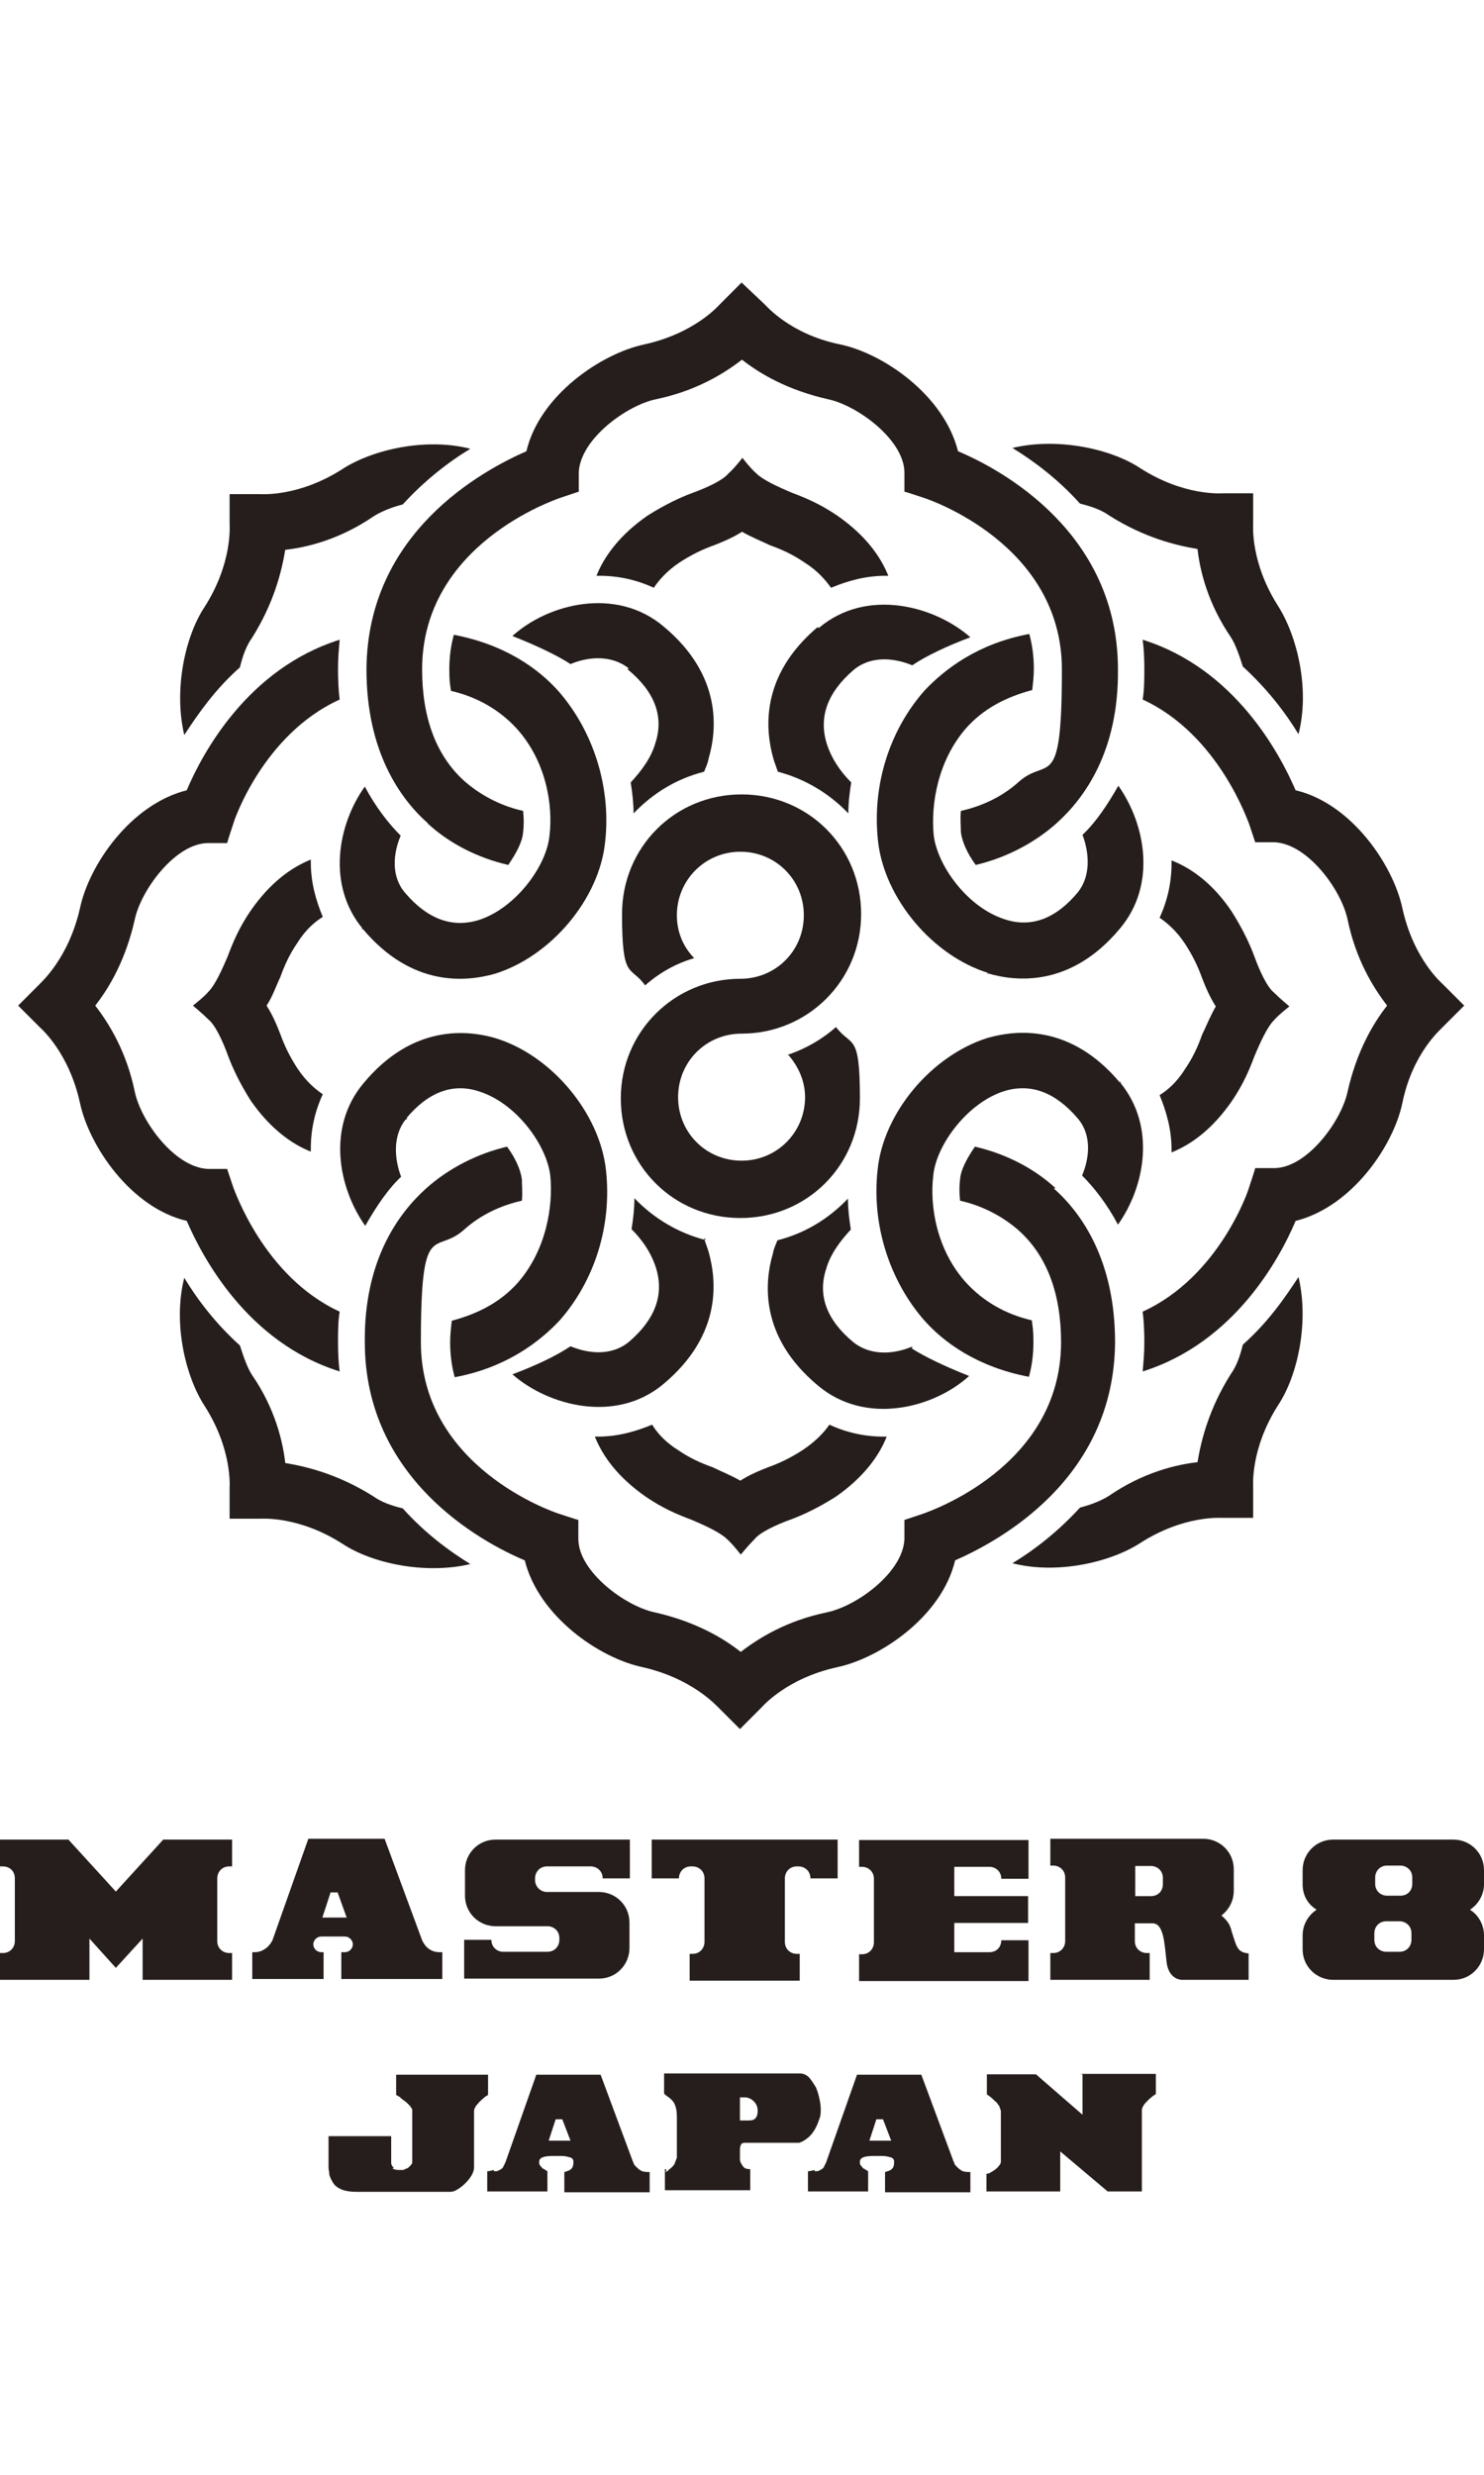
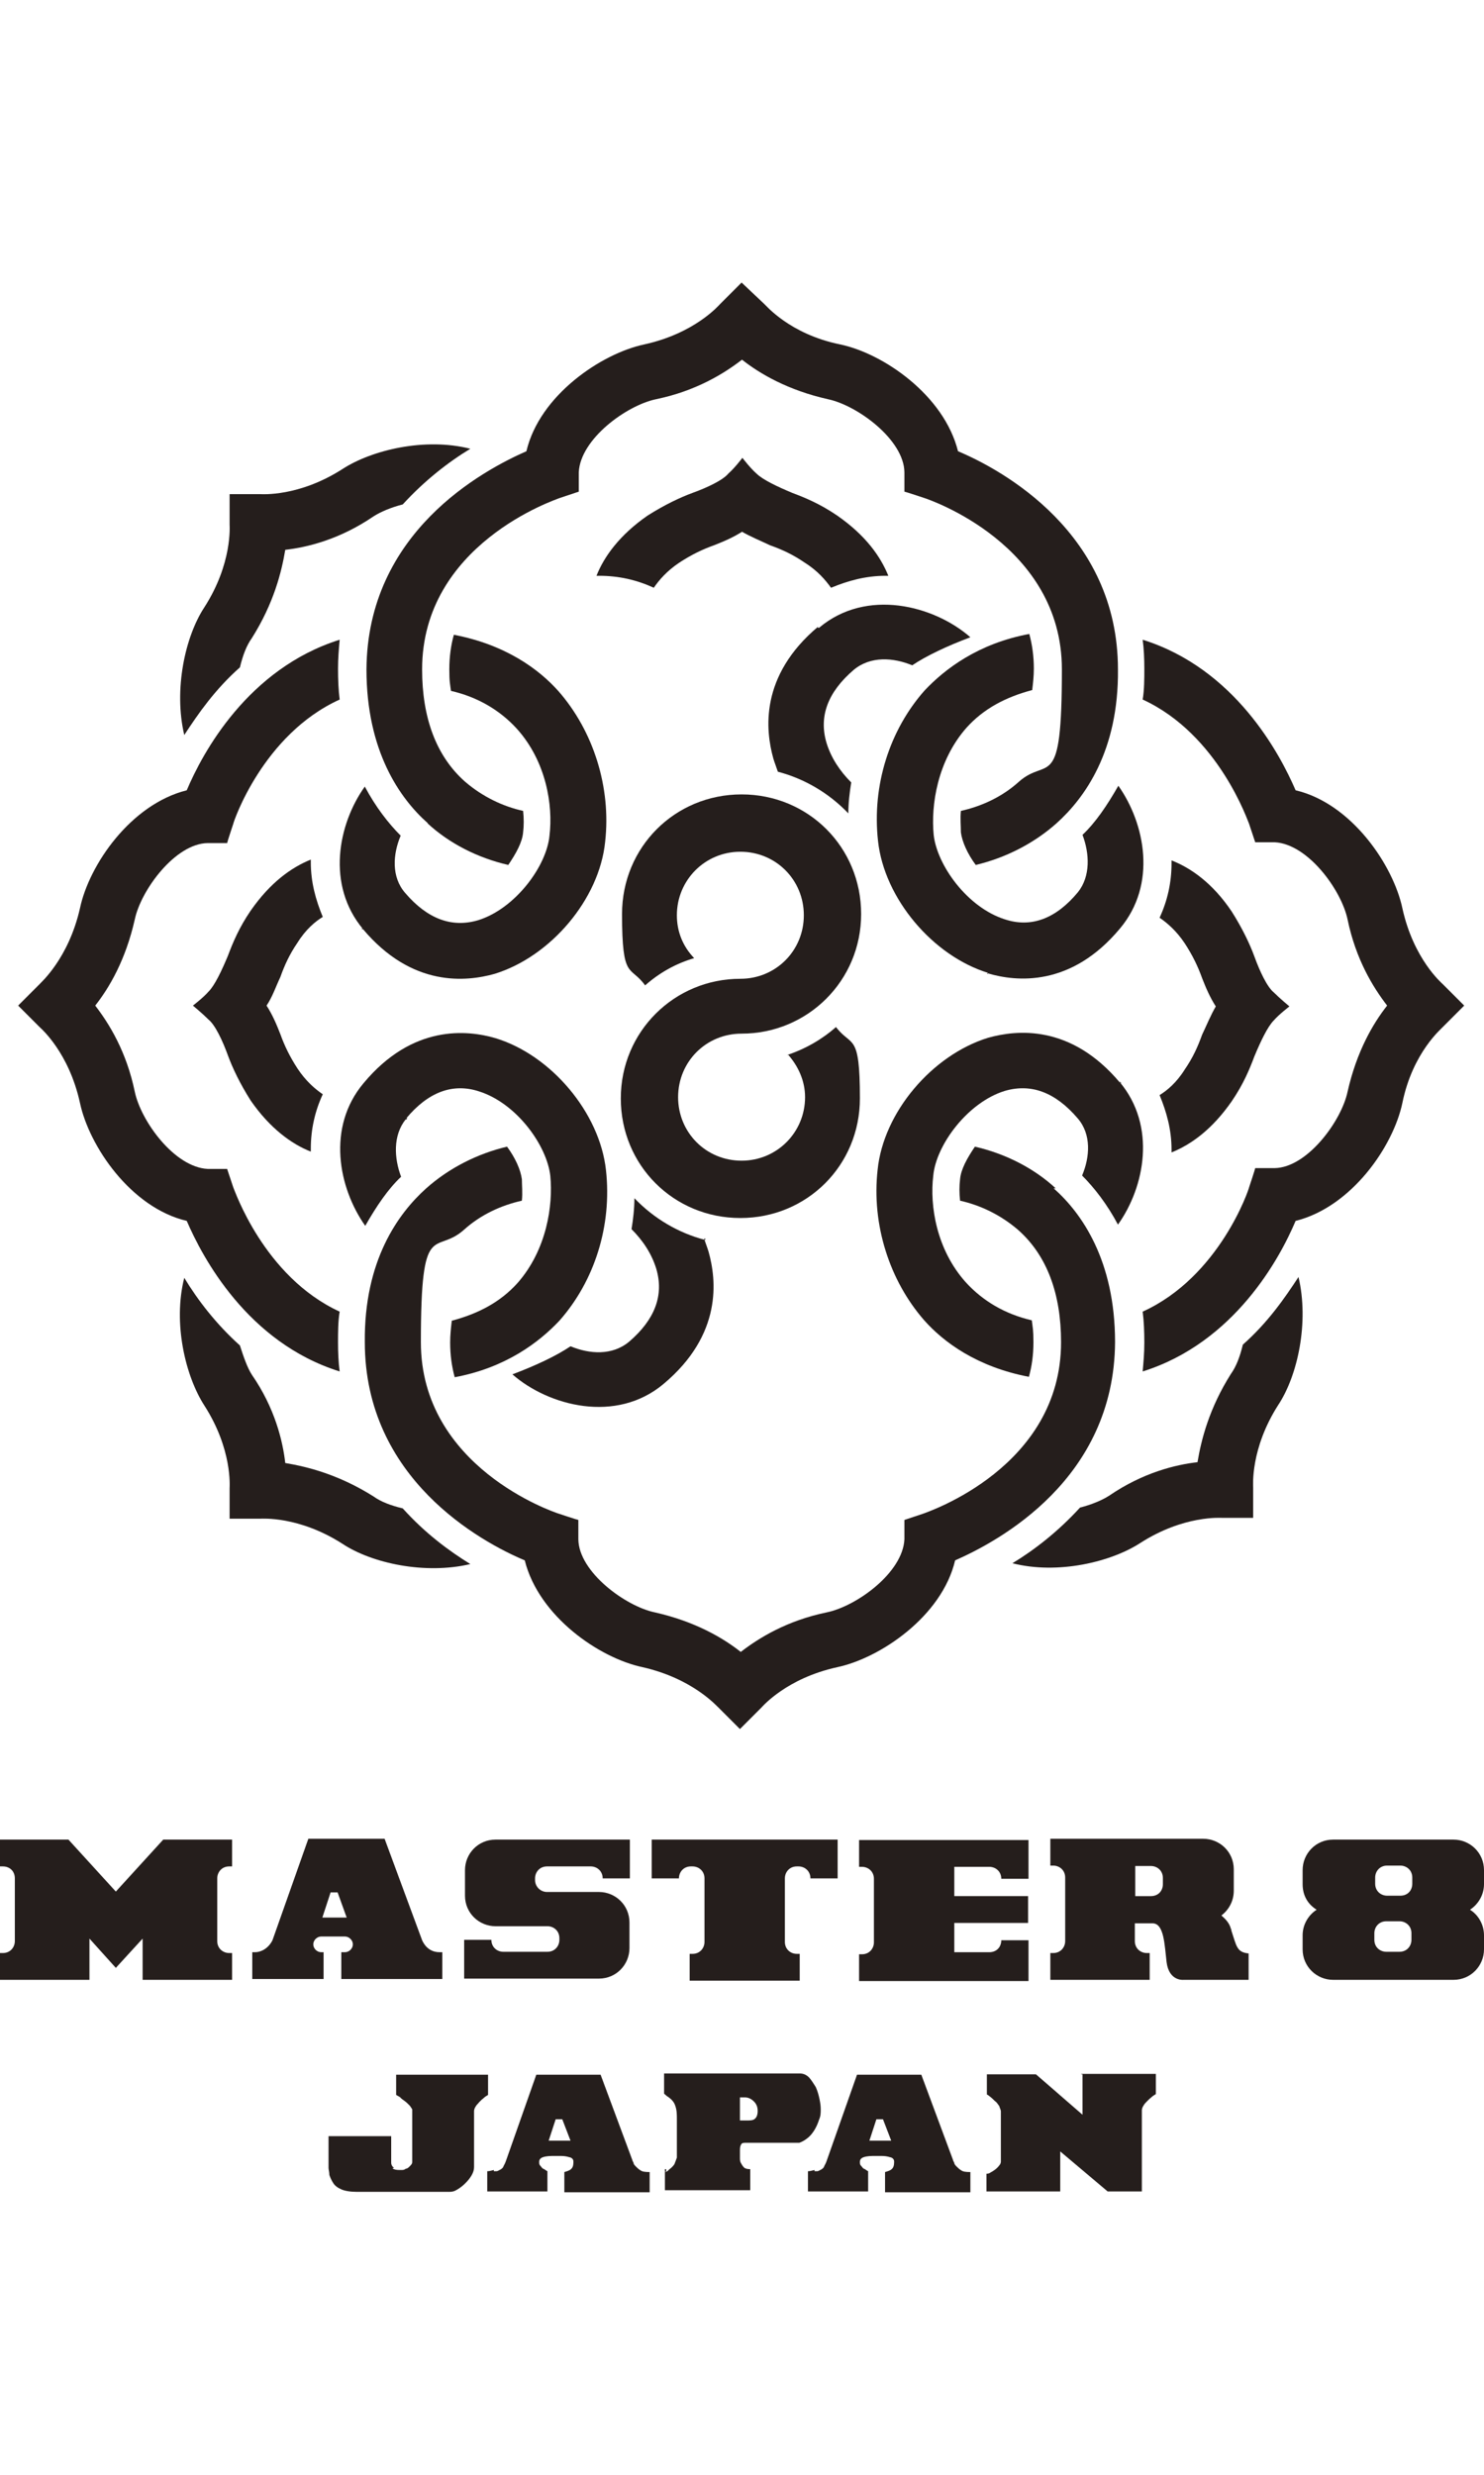
<svg xmlns="http://www.w3.org/2000/svg" id="_レイヤー_1" data-name=" レイヤー 1" version="1.1" viewBox="0 0 360 600">
  <defs>
    <style>
      .cls-1 {
        fill: #251e1c;
        stroke-width: 0px;
      }
    </style>
  </defs>
  <g>
    <path class="cls-1" d="M95.2,525.7c.4.3,1,.4,1.6.4h.6c.3,0,.7,0,1-.3.4,0,.7-.3,1-.6.3-.3.6-.6.6-1v-12.8c-.2-.3-.4-.7-.7-1s-.7-.7-1.1-1-.9-.6-1.1-.9c-.4-.3-.7-.4-1-.6v-4.9h22.3v4.9c-.3.2-.7.4-1,.7-.4.3-.7.6-1.1,1-.3.4-.7.7-.9,1.1-.3.4-.4.9-.4,1.1v13.6c0,.7-.2,1.3-.6,2s-.9,1.3-1.5,1.9-1.1,1-1.9,1.5-1.3.6-2,.6h-22.4c-1.5,0-2.9-.2-3.8-.6s-1.6-.9-2-1.6c-.4-.6-.7-1.3-.9-1.9,0-.7-.2-1.3-.2-1.7v-7.7h15.2v6.4c0,.6.3,1,.7,1.3h-.3.2Z" />
    <path class="cls-1" d="M120.4,526.4c.4,0,.7-.3,1-.4.3-.2.6-.4.7-.7s.4-.7.6-1.3l7.4-21h15.6l7.7,20.7c0,.2.2.4.3.7,0,.3.3.6.6.9.3.3.6.6,1.1.9.4.3,1.1.4,2.2.4v4.9h-20.7v-4.9c.7-.2,1.3-.4,1.6-.7.4-.3.6-.9.6-1.6v-.3c0-.4-.3-.9-1-1-.6-.2-1.3-.3-2-.3h-1.5c-1.1,0-2,0-2.9.3-.6.2-.9.6-.9,1.1s0,.7.3,1,.4.6.7.7.6.4,1,.6v4.9h-14.6v-4.9c.6,0,1.1-.2,1.6-.3v.3h.7ZM134.8,513.8l-1.7,5.2h5.3l-2-5.2h-1.6Z" />
    <path class="cls-1" d="M161.3,526.6c.3,0,.7-.2,1-.6.4-.3.9-.7,1.3-1.3.3-.7.4-1.1.6-1.6v-9.2c0-1.3,0-2.3-.4-3.4-.3-.9-.9-1.6-2-2.3l-.7-.6v-4.9h32.9c.9,0,1.6.3,2.3,1,.6.7,1.1,1.5,1.6,2.3.4.9.7,1.9.9,2.9s.3,1.7.3,2.5,0,1.6-.4,2.5c-.3.9-.6,1.6-1,2.3-.4.7-1,1.5-1.6,2s-1.3,1-2.2,1.3h-12.8c-.7,0-1.1,0-1.3.4-.2.3-.3.7-.3,1.3v2c0,.4,0,.9.3,1.3.2.4.4.7.7,1s.9.4,1.5.4v5.1h-20.7v-5.1h.3v.6h-.2ZM179.5,508.5v5.6h1.7c.7,0,1.5,0,1.9-.4.4-.3.7-.9.7-1.9s-.3-1.7-.9-2.3-1.3-1-2.2-1h-1.3,0Z" />
    <path class="cls-1" d="M198.2,526.4c.4,0,.7-.3,1-.4.3-.2.6-.4.7-.7s.4-.7.6-1.3l7.4-21h15.6l7.7,20.7c0,.2.2.4.3.7,0,.3.3.6.6.9.3.3.6.6,1.1.9.4.3,1.1.4,2.2.4v4.9h-20.7v-4.9c.7-.2,1.3-.4,1.6-.7.4-.3.6-.9.6-1.6v-.3c0-.4-.3-.9-1-1-.6-.2-1.3-.3-2-.3h-1.5c-1.1,0-2,0-2.9.3-.6.2-.9.6-.9,1.1s0,.7.3,1,.4.6.7.7.6.4,1,.6v4.9h-14.6v-4.9c.6,0,1.1-.2,1.6-.3v.3h.7ZM212.6,513.8l-1.7,5.2h5.3l-2-5.2h-1.6Z" />
    <path class="cls-1" d="M262.3,502.8h18.1v4.9c-.3.2-.7.4-1,.7-.4.3-.7.6-1.1,1s-.7.7-.9,1.1c-.3.4-.4.9-.4,1.1v19.7h-8.3l-11.5-9.7v9.7h-17.9v-4.3c.3,0,.6,0,1-.3.4-.2.7-.4,1.1-.7s.7-.6,1-1c.3-.3.4-.7.4-.9v-12.2c0-.4-.3-.9-.4-1.3-.3-.4-.6-.9-.9-1.1-.4-.3-.7-.7-1.1-1s-.7-.6-1-.7v-4.9h11.9l11.3,9.8v-9.8h-.3v-.2h0Z" />
  </g>
  <g>
    <g>
      <g>
        <path class="cls-1" d="M103.7,199.6c5.3,4.9,12.2,8.4,19.6,10.1,1.9-2.8,3.4-5.5,3.6-7.9.2-1.6.2-3.4,0-5.2-4.9-1.1-9.8-3.4-14.1-7.1-7-6.2-10.4-15.5-10.4-27.2,0-30.3,32.2-41.1,33.5-41.6l4.5-1.5v-4.7c.4-8.1,11.6-16.2,18.7-17.7,9.7-2,16.5-6.2,20.9-9.6,4.3,3.4,11.1,7.4,20.9,9.6,7.1,1.5,18.4,9.8,18.5,17.7v4.7c.2,0,4.7,1.5,4.7,1.5,1.3.4,33.5,11.3,33.5,41.6s-3.4,21-10.4,27.2c-4.2,3.8-9.2,6-14.1,7.1-.2,1.9,0,3.6,0,5.2.3,2.3,1.6,5.2,3.6,7.9,7.2-1.7,14.1-5.2,19.6-10.1,6.8-6.1,15.1-17.5,14.9-37.3,0-33.1-28.1-48.4-38.8-52.9-3.4-13.6-18.1-23.7-28.6-25.9-12.3-2.5-18.1-9.6-18.4-9.8l-5.5-5.2-5.2,5.2c-.3.3-6.1,7.1-18.4,9.8-10.4,2.2-25.4,12.3-28.6,25.9-10.7,4.7-38.6,19.7-38.8,52.9,0,19.8,8.1,31.3,14.9,37.3h-.2.2Z" />
        <path class="cls-1" d="M179.8,128.8c2.2,1.3,4.7,2.3,7,3.4,2.8,1,5.5,2.2,8.4,4.2,3.2,2,5.1,4.3,6.4,6.1,4.1-1.7,8.4-2.9,13.2-2.9s.4,0,.7,0c-1.9-4.7-5.5-9.8-12.4-14.6-4.1-2.8-7.7-4.3-10.9-5.5-3.6-1.5-7.2-3.2-8.7-4.7-1.5-1.3-3.4-3.8-3.4-3.8,0,0-1.9,2.5-3.4,3.8-1.3,1.6-5.1,3.4-8.7,4.7-3,1.1-6.8,2.9-10.9,5.5-6.8,4.7-10.6,10-12.4,14.6h.7c4.7,0,9.1,1,13.2,2.9,1.3-1.9,3.2-4.1,6.2-6.1,2.9-1.9,5.6-3.2,8.4-4.2,2.3-.9,4.7-1.9,7-3.4h-.3Z" />
-         <path class="cls-1" d="M179.8,359.1c-2.2-1.3-4.7-2.3-7-3.4-2.8-1-5.5-2.2-8.4-4.2-3.2-2-5.1-4.3-6.2-6.1-4.1,1.7-8.4,2.9-13.2,2.9s-.4,0-.7,0c1.9,4.7,5.5,9.8,12.4,14.6,4.1,2.8,7.7,4.3,10.9,5.5,3.6,1.5,7.2,3.2,8.7,4.7,1.5,1.3,3.4,3.8,3.4,3.8,0,0,1.9-2.3,3.4-3.8,1.3-1.6,5.1-3.4,8.7-4.7,3-1.1,6.8-2.9,10.9-5.5,6.8-4.7,10.6-10,12.4-14.6h-.7c-4.7,0-9.1-1-13.2-2.9-1.3,1.9-3.4,4.1-6.4,6.1-2.9,1.9-5.6,3.2-8.4,4.2-2.3.9-4.7,1.9-7,3.4h.3Z" />
        <path class="cls-1" d="M64.6,243.9c1.5-2.2,2.3-4.7,3.4-7,1-2.8,2.2-5.5,4.2-8.4,2-3.2,4.3-5.1,6.1-6.2-1.7-4.1-2.9-8.4-2.9-13.2s0-.4,0-.7c-4.7,1.9-9.8,5.5-14.6,12.4-2.8,4.1-4.3,7.7-5.5,10.9-1.5,3.6-3.2,7.2-4.7,8.7-1.3,1.5-3.8,3.4-3.8,3.4,0,0,2.3,1.9,3.8,3.4,1.6,1.3,3.4,5.1,4.7,8.7,1.1,3,2.9,6.8,5.5,10.9,4.7,6.8,10,10.6,14.6,12.4v-.7c0-4.7,1-9.1,2.9-13.2-1.9-1.3-4.1-3.2-6.1-6.2-1.9-2.9-3.2-5.6-4.2-8.4-.9-2.3-1.9-4.7-3.4-7h0v.2Z" />
        <path class="cls-1" d="M295,243.9c-1.3,2.2-2.3,4.7-3.4,7-1,2.8-2.2,5.5-4.2,8.4-2,3.2-4.3,5.1-6.1,6.2,1.7,4.1,2.9,8.4,2.9,13.2s0,.4,0,.7c4.7-1.9,9.8-5.5,14.6-12.4,2.8-4.1,4.3-7.7,5.5-10.9,1.5-3.6,3.2-7.2,4.7-8.7,1.3-1.5,3.8-3.4,3.8-3.4,0,0-2.3-1.9-3.8-3.4-1.6-1.3-3.4-5.1-4.7-8.7-1.1-3-2.9-6.8-5.5-10.9-4.7-7-10-10.6-14.6-12.4v.7c0,4.7-1,9.1-2.9,13.2,1.9,1.3,4.1,3.2,6.1,6.2,1.9,2.9,3.2,5.6,4.2,8.4.9,2.3,1.9,4.7,3.4,7h0v-.2Z" />
        <path class="cls-1" d="M88,225.2c12,14.3,25.2,12.8,32,10.9,13.6-4.2,25.4-18.1,26.8-32,1.5-13.3-2.9-26.9-11.3-36.5-4.7-5.3-12.8-11.3-25.4-13.7-.7,2.5-1.1,5.3-1.1,8.4s.2,3.6.4,5.2c6.5,1.5,11.9,4.7,16,9.2,7.1,7.9,8.8,18.5,7.9,25.9-.7,7.4-8.3,17.7-17.3,20.5-6.4,1.9-12.3-.3-17.7-6.6-3.4-3.9-3-9.4-1.1-13.9-3-3-6.1-7-8.7-11.9-6.5,9.1-9.4,23.9-.4,34.6h-.2l-.2-.2h.2Z" />
        <path class="cls-1" d="M350,238.6c-.3-.3-7.1-6.1-9.8-18.4-2.2-10.4-12.3-25.4-25.9-28.6-3.8-8.8-14.7-29.5-37.1-36.5.3,2.2.4,4.7.4,7s0,5.2-.4,7.5c18.5,8.5,25.6,29.8,25.8,30.1l1.5,4.5h4.7c8.1.4,16.2,11.6,17.7,18.7,2,9.7,6.2,16.5,9.6,20.9-3.4,4.3-7.4,11.1-9.6,20.9-1.5,7.1-9.8,18.4-17.7,18.5h-4.7c0,.2-1.5,4.7-1.5,4.7,0,.3-7.1,21.6-25.8,30.1.3,2.3.4,4.9.4,7.5s-.2,4.7-.4,7c22.3-7,33.3-27.5,37.1-36.5,13.6-3.4,23.7-18.1,25.9-28.6,2.5-12.3,9.6-18.1,9.8-18.4l5.2-5.2-5.2-5.2h0v-.2.2Z" />
        <path class="cls-1" d="M239.7,236c6.8,2,20.1,3.4,32-10.9,9-10.7,6.1-25.4-.4-34.6-2.8,4.9-5.6,9-8.7,11.9,1.7,4.5,2,10-1.1,13.9-5.3,6.4-11.3,8.7-17.7,6.6-9.2-2.9-16.5-13.2-17.3-20.5-.7-7.2.9-17.9,7.9-25.9,4.2-4.7,9.6-7.5,16-9.2.2-1.6.4-3.4.4-5.2,0-3-.4-5.8-1.1-8.4-12.4,2.3-20.5,8.5-25.4,13.7-8.5,9.6-12.8,23-11.3,36.5,1.5,13.9,13.3,27.9,26.8,32h-.2l-.2.2h.2Z" />
        <path class="cls-1" d="M98.5,271.2c5.3-6.4,11.3-8.7,17.7-6.6,9.2,2.9,16.5,13.2,17.3,20.5.7,7.2-.9,17.9-7.9,25.9-4.2,4.7-9.6,7.5-16,9.2-.2,1.7-.4,3.4-.4,5.3,0,3,.4,5.8,1.1,8.4,12.4-2.3,20.5-8.5,25.4-13.7,8.5-9.6,12.8-23,11.3-36.5-1.5-13.9-13.3-27.9-26.8-32-6.8-2-20.1-3.4-32,10.9-9,10.7-6.1,25.4.4,34.6,2.8-4.9,5.6-9,8.7-11.9-1.7-4.5-2-10,1.1-13.9h.2l.2-.3h-.2Z" />
        <path class="cls-1" d="M82.4,318c-18.5-8.5-25.6-29.8-25.8-30.1l-1.5-4.5h-4.7c-8.1-.4-16.2-11.6-17.7-18.7-2-9.7-6.2-16.5-9.6-20.9,3.4-4.3,7.4-11.1,9.6-20.9,1.5-7.1,9.8-18.4,17.7-18.5h4.7c0-.2,1.5-4.7,1.5-4.7,0-.3,7.1-21.6,25.8-30.1-.3-2.3-.4-4.9-.4-7.5s.2-4.7.4-7c-22.3,7-33.3,27.5-37.1,36.5-13.6,3.4-23.7,18.1-25.9,28.6-2.8,12.3-9.6,18.1-9.8,18.4l-5.2,5.2,5.2,5.2c.3.3,7.1,6.1,9.8,18.4,2.2,10.4,12.3,25.4,25.9,28.6,3.8,8.8,14.7,29.5,37.1,36.5-.3-2.2-.4-4.7-.4-7s0-5.2.4-7.5h0v.2-.2Z" />
        <path class="cls-1" d="M256.1,288.1c-5.3-4.9-12.2-8.4-19.6-10.1-1.9,2.8-3.4,5.5-3.6,7.9-.2,1.6-.2,3.4,0,5.2,4.9,1.1,9.8,3.4,14.1,7.1,7,6.2,10.4,15.5,10.4,27.2,0,30.3-32.2,41.1-33.5,41.6l-4.5,1.5v4.7c-.4,8.1-11.6,16.2-18.8,17.7-9.7,2-16.5,6.2-20.9,9.6-4.3-3.4-11.1-7.4-20.9-9.6-7.1-1.5-18.4-9.8-18.5-17.7v-4.7c-.2,0-4.7-1.5-4.7-1.5-1.3-.4-33.5-11.3-33.5-41.6s3.4-21,10.4-27.2c4.2-3.8,9.2-6,14.1-7.1.2-1.9,0-3.8,0-5.2-.3-2.3-1.6-5.2-3.6-7.9-7.2,1.7-14.1,5.2-19.6,10.1-6.8,6.1-15.1,17.5-14.9,37.3,0,33.1,28.1,48.4,38.8,52.9,3.4,13.6,18.1,23.7,28.6,25.9,12.3,2.8,18.1,9.6,18.4,9.8l5.2,5.2,5.2-5.2c.3-.3,6.1-7.1,18.4-9.8,10.4-2.2,25.4-12.3,28.6-25.9,10.7-4.7,38.6-19.7,38.8-52.9,0-19.8-8.1-31.3-14.9-37.3h.6-.2Z" />
        <path class="cls-1" d="M271.7,262.5c-12-14.3-25.2-12.8-32-10.9-13.6,4.2-25.4,18.1-26.8,32-1.5,13.3,2.9,26.9,11.3,36.5,4.7,5.3,12.8,11.3,25.4,13.7.7-2.5,1.1-5.3,1.1-8.4s-.2-3.6-.4-5.3c-6.5-1.5-11.9-4.7-16-9.2-7.1-7.9-8.8-18.5-7.9-25.9.7-7.4,8.3-17.7,17.3-20.5,6.4-1.9,12.3.3,17.7,6.6,3.4,3.9,3,9.4,1.1,13.9,3,3,6.1,7,8.7,11.9,6.5-9.1,9.4-23.9.4-34.6h.2l.2.3h-.2Z" />
      </g>
      <path class="cls-1" d="M171,300.6c-6.5-1.7-12.4-5.2-17.1-10.1,0,2.5-.3,5.1-.7,7.5,2.8,2.8,4.9,6,6,9.6,1.9,6.4-.3,12.3-6.6,17.7-4.1,3.4-9.6,3-14.2,1.1-3.4,2.3-8.5,4.7-14.1,6.8,8.8,7.7,25.2,12,36.7,2.3,14.3-12,12.8-25.2,10.9-32-.3-1-.7-2-1.1-3.2h.3v.3h0Z" />
-       <path class="cls-1" d="M221.2,326.5c-4.5,1.9-10.1,2.2-14.2-1.1-6.4-5.3-8.7-11.3-6.6-17.7,1-3.6,3.4-6.8,6-9.6-.4-2.5-.7-5.1-.7-7.5-4.7,4.9-10.4,8.4-17.1,10.1-.4,1-.9,2-1.1,3.2-2,6.8-3.4,20.1,10.9,32,11.6,9.8,28.1,5.5,36.7-2.3-5.6-2.2-10.9-4.7-14.1-6.8h.3v-.3h0Z" />
-       <path class="cls-1" d="M152.4,162.4c6.4,5.3,8.7,11.3,6.6,17.7-1,3.6-3.4,6.8-6,9.6.4,2.5.7,5.1.7,7.5,4.7-4.9,10.4-8.4,17.1-10.1.4-1,.9-2,1.1-3.2,2-6.8,3.4-20.1-10.9-32-11.6-9.8-28.1-5.5-36.7,2.3,5.6,2.2,10.9,4.7,14.1,6.8,4.5-1.9,10.1-2.2,14.2,1.1h-.3v.3h0Z" />
      <path class="cls-1" d="M198.5,151.9c-14.3,12-12.8,25.2-10.9,32,.3,1,.7,2,1.1,3.2,6.5,1.7,12.4,5.2,17.1,10.1,0-2.5.3-5.1.7-7.5-2.8-2.8-4.9-6-6-9.6-1.9-6.4.3-12.3,6.6-17.7,4.1-3.4,9.6-3,14.2-1.1,3.4-2.3,8.5-4.7,14.1-6.8-8.8-7.7-25.2-12-36.7-2.3h-.3v-.3h0Z" />
      <path class="cls-1" d="M191.1,255.6c2.5,2.8,4.2,6.4,4.2,10.4,0,8.5-6.8,15.4-15.4,15.4s-15.4-6.8-15.4-15.4,6.8-15.4,15.4-15.4c16,0,29-12.8,29-29s-12.8-29-29-29-29,12.8-29,29,2,12.3,5.6,17.3c3.4-3,7.4-5.3,11.9-6.6-2.8-2.9-4.2-6.5-4.2-10.4,0-8.5,6.8-15.4,15.4-15.4s15.4,6.8,15.4,15.4-6.8,15.4-15.4,15.4c-16,0-29,12.8-29,29s12.8,29,29,29,29-12.8,29-29-2-12.3-5.8-17.3c-3.4,3-7.4,5.3-11.9,6.8h.2v-.2h0Z" />
    </g>
    <path class="cls-1" d="M83.1,113.7c-10.6,6.8-19.6,6.1-20,6.1h-7.4v7.4c0,.3.7,9.4-6.1,20-4.7,7.1-7.5,20-4.9,31,3.4-5.2,7.5-11.1,13.5-16.4.7-2.9,1.6-5.3,2.9-7.1,5.3-8.4,7.2-16,8.1-21.4,5.3-.6,13.2-2.5,21.4-8.1,1.7-1.1,4.3-2.2,7.1-2.9,5.3-5.8,11.1-10.3,16.4-13.5-11-2.8-23.9.3-31,4.9h.2-.2Z" />
-     <path class="cls-1" d="M298.6,154.5c1.1,1.7,2,4.3,2.9,7.1,5.8,5.3,10.3,11.1,13.5,16.4,2.8-10.9-.3-23.7-4.9-31-6.8-10.6-6.1-19.6-6.1-20v-7.4h-7.4c-.4,0-9.4.7-20-6.1-7.1-4.7-20-7.5-31-4.9,5.2,3.2,11,7.5,16.4,13.5,2.9.7,5.3,1.6,7.1,2.9,8.4,5.3,16,7.2,21.4,8.1.6,5.3,2.5,13.2,8.1,21.4h.2-.2Z" />
    <path class="cls-1" d="M276.6,374.1c10.6-6.8,19.6-6.1,20-6.1h7.4v-7.4c0-.4-.7-9.4,6.1-20,4.7-7.1,7.5-20,4.9-31-3.4,5.2-7.5,11.1-13.5,16.4-.7,2.9-1.6,5.3-2.9,7.1-5.3,8.4-7.2,16-8.1,21.4-5.3.6-13.2,2.5-21.4,8.1-1.7,1.1-4.3,2.2-7.1,2.9-5.3,5.8-11.1,10.3-16.4,13.5,11,2.8,23.9-.3,31-4.9h-.2.2Z" />
    <path class="cls-1" d="M61.1,333.3c-1.1-1.7-2-4.3-2.9-7.1-5.8-5.2-10.3-11.1-13.5-16.4-2.8,11,.3,23.9,4.9,31,6.8,10.6,6.1,19.6,6.1,20v7.4h7.4c.4,0,9.4-.7,20,6.1,7.1,4.7,20,7.5,31,4.9-5.2-3.2-11-7.5-16.4-13.5-2.9-.7-5.3-1.6-7.1-2.9-8.4-5.3-16-7.2-21.4-8.1-.6-5.3-2.5-13.3-8.1-21.4h-.2.2Z" />
  </g>
  <g>
    <path class="cls-1" d="M120.2,446c-4.2,0-7.4,3.4-7.4,7.4v6.2c0,4.2,3.4,7.4,7.4,7.4h12.6c1.5,0,2.9,1.1,2.9,2.9v.4c0,1.5-1.1,2.9-2.9,2.9h-10.7c-1.5,0-2.9-1.1-2.9-2.9h-6.6v9.4h32.7c4.2,0,7.4-3.4,7.4-7.4v-6.2c0-4.2-3.4-7.4-7.4-7.4h-12.6c-1.6,0-2.9-1.3-2.9-2.9v-.4c0-1.5,1.1-2.9,2.9-2.9h10.6c1.5,0,2.9,1.1,2.9,2.9h6.6v-9.4h-32.7.2Z" />
    <path class="cls-1" d="M158.1,446v9.4h6.6c0-1.5,1.1-2.9,2.9-2.9h.4c1.5,0,2.9,1.1,2.9,2.9h0v15.4c0,1.5-1.1,2.9-2.9,2.9h-.7v6.5h26.7v-6.5h-.7c-1.5,0-2.9-1.1-2.9-2.9v-15.4c0-1.5,1.1-2.9,2.9-2.9h.4c1.5,0,2.9,1.1,2.9,2.9h6.6v-9.4h-45.2.2Z" />
    <path class="cls-1" d="M249.5,470.4h-6.6c0,1.6-1.1,2.9-2.9,2.9h-8.5v-7.1h17.9v-6.5h-17.9v-7.1h8.5c1.5,0,2.9,1.1,2.9,2.9h6.6v-9.4h-41.1v6.5h.7c1.5,0,2.9,1.1,2.9,2.9v15.4c0,1.5-1.1,2.9-2.9,2.9h-.7v6.5h41.1v-9.4h0v-.4h0Z" />
    <path class="cls-1" d="M56.2,446h-16.6l-11.5,12.6-11.5-12.6H0v6.5h.7c1.6,0,2.9,1.1,2.9,2.9v15.2c0,1.5-1.1,2.9-2.9,2.9h-.7v6.5h21.7v-10l6.4,7.1,6.5-7.1v10h21.7v-6.5h-.7c-1.5,0-2.9-1.1-2.9-2.9v-15.2c0-1.5,1.1-2.9,2.9-2.9h.7v-6.5h-.2,0Z" />
    <path class="cls-1" d="M106.6,473.3h0c-1.5,0-3.2-.7-4.2-2.9l-9.1-24.6h-18.5l-8.7,24.6c-1,2-2.8,2.9-4.2,2.9h-.7v6.5h17.3v-6.5h-.6c-1,0-1.9-.9-1.9-1.9s.9-1.9,1.9-1.9h5.8c1,0,1.9.9,1.9,1.9s-.9,1.9-1.9,1.9h-.9v6.5h24.5v-6.5h-.7.2-.2ZM78.2,464.9l2-6.1h1.7l2.2,6.1h-6.1.2,0Z" />
    <path class="cls-1" d="M352.6,446h-29.2c-4.2,0-7.4,3.4-7.4,7.4v3.4c0,2.8,1.3,4.9,3.4,6.2-2,1.3-3.4,3.6-3.4,6.2v3.4c0,4.2,3.4,7.4,7.4,7.4h29.2c4.2,0,7.4-3.4,7.4-7.4v-3.4c0-2.5-1.3-4.9-3.4-6.2,2-1.3,3.4-3.6,3.4-6.2v-3.4c0-4.2-3.4-7.4-7.4-7.4h0ZM333.6,455.6v-.4c0-1.5,1.1-2.9,2.9-2.9h3.2c1.5,0,2.9,1.1,2.9,2.9v1.5c0,1.6-1.1,2.9-2.9,2.9h-3.2c-1.5,0-2.9-1.1-2.9-2.9v-1h0ZM342.4,469.9v.4c0,1.5-1.1,2.9-2.9,2.9h-3.2c-1.5,0-2.9-1.1-2.9-2.9v-1.6c0-1.5,1.1-2.9,2.9-2.9h3.2c1.5,0,2.9,1.1,2.9,2.9v1h0v.2h0Z" />
    <path class="cls-1" d="M298.6,467.6c-.4-1.5-1.5-2.5-2.3-3.2,1.7-1.3,3-3.4,3-6v-5.2c0-4.2-3.4-7.4-7.4-7.4h-37.1v6.5h.7c1.5,0,2.9,1.1,2.9,2.9v15.4c0,1.5-1.1,2.9-2.9,2.9h-.7v6.5h24.1v-6.5h-.7c-1.5,0-2.9-1.1-2.9-2.9v-4.3h4.3c2.8,0,2.9,5.2,3.4,9.4.6,4.7,4.1,4.3,4.1,4.3h15.8v-6.4c-2.9-.3-2.9-1.7-4.2-5.6v-.3h0l-.3-.2h0ZM275.4,452.4h3.8c1.5,0,2.9,1.1,2.9,2.9v1.5c0,1.6-1.1,2.9-2.9,2.9h-3.8v-7.2Z" />
  </g>
</svg>